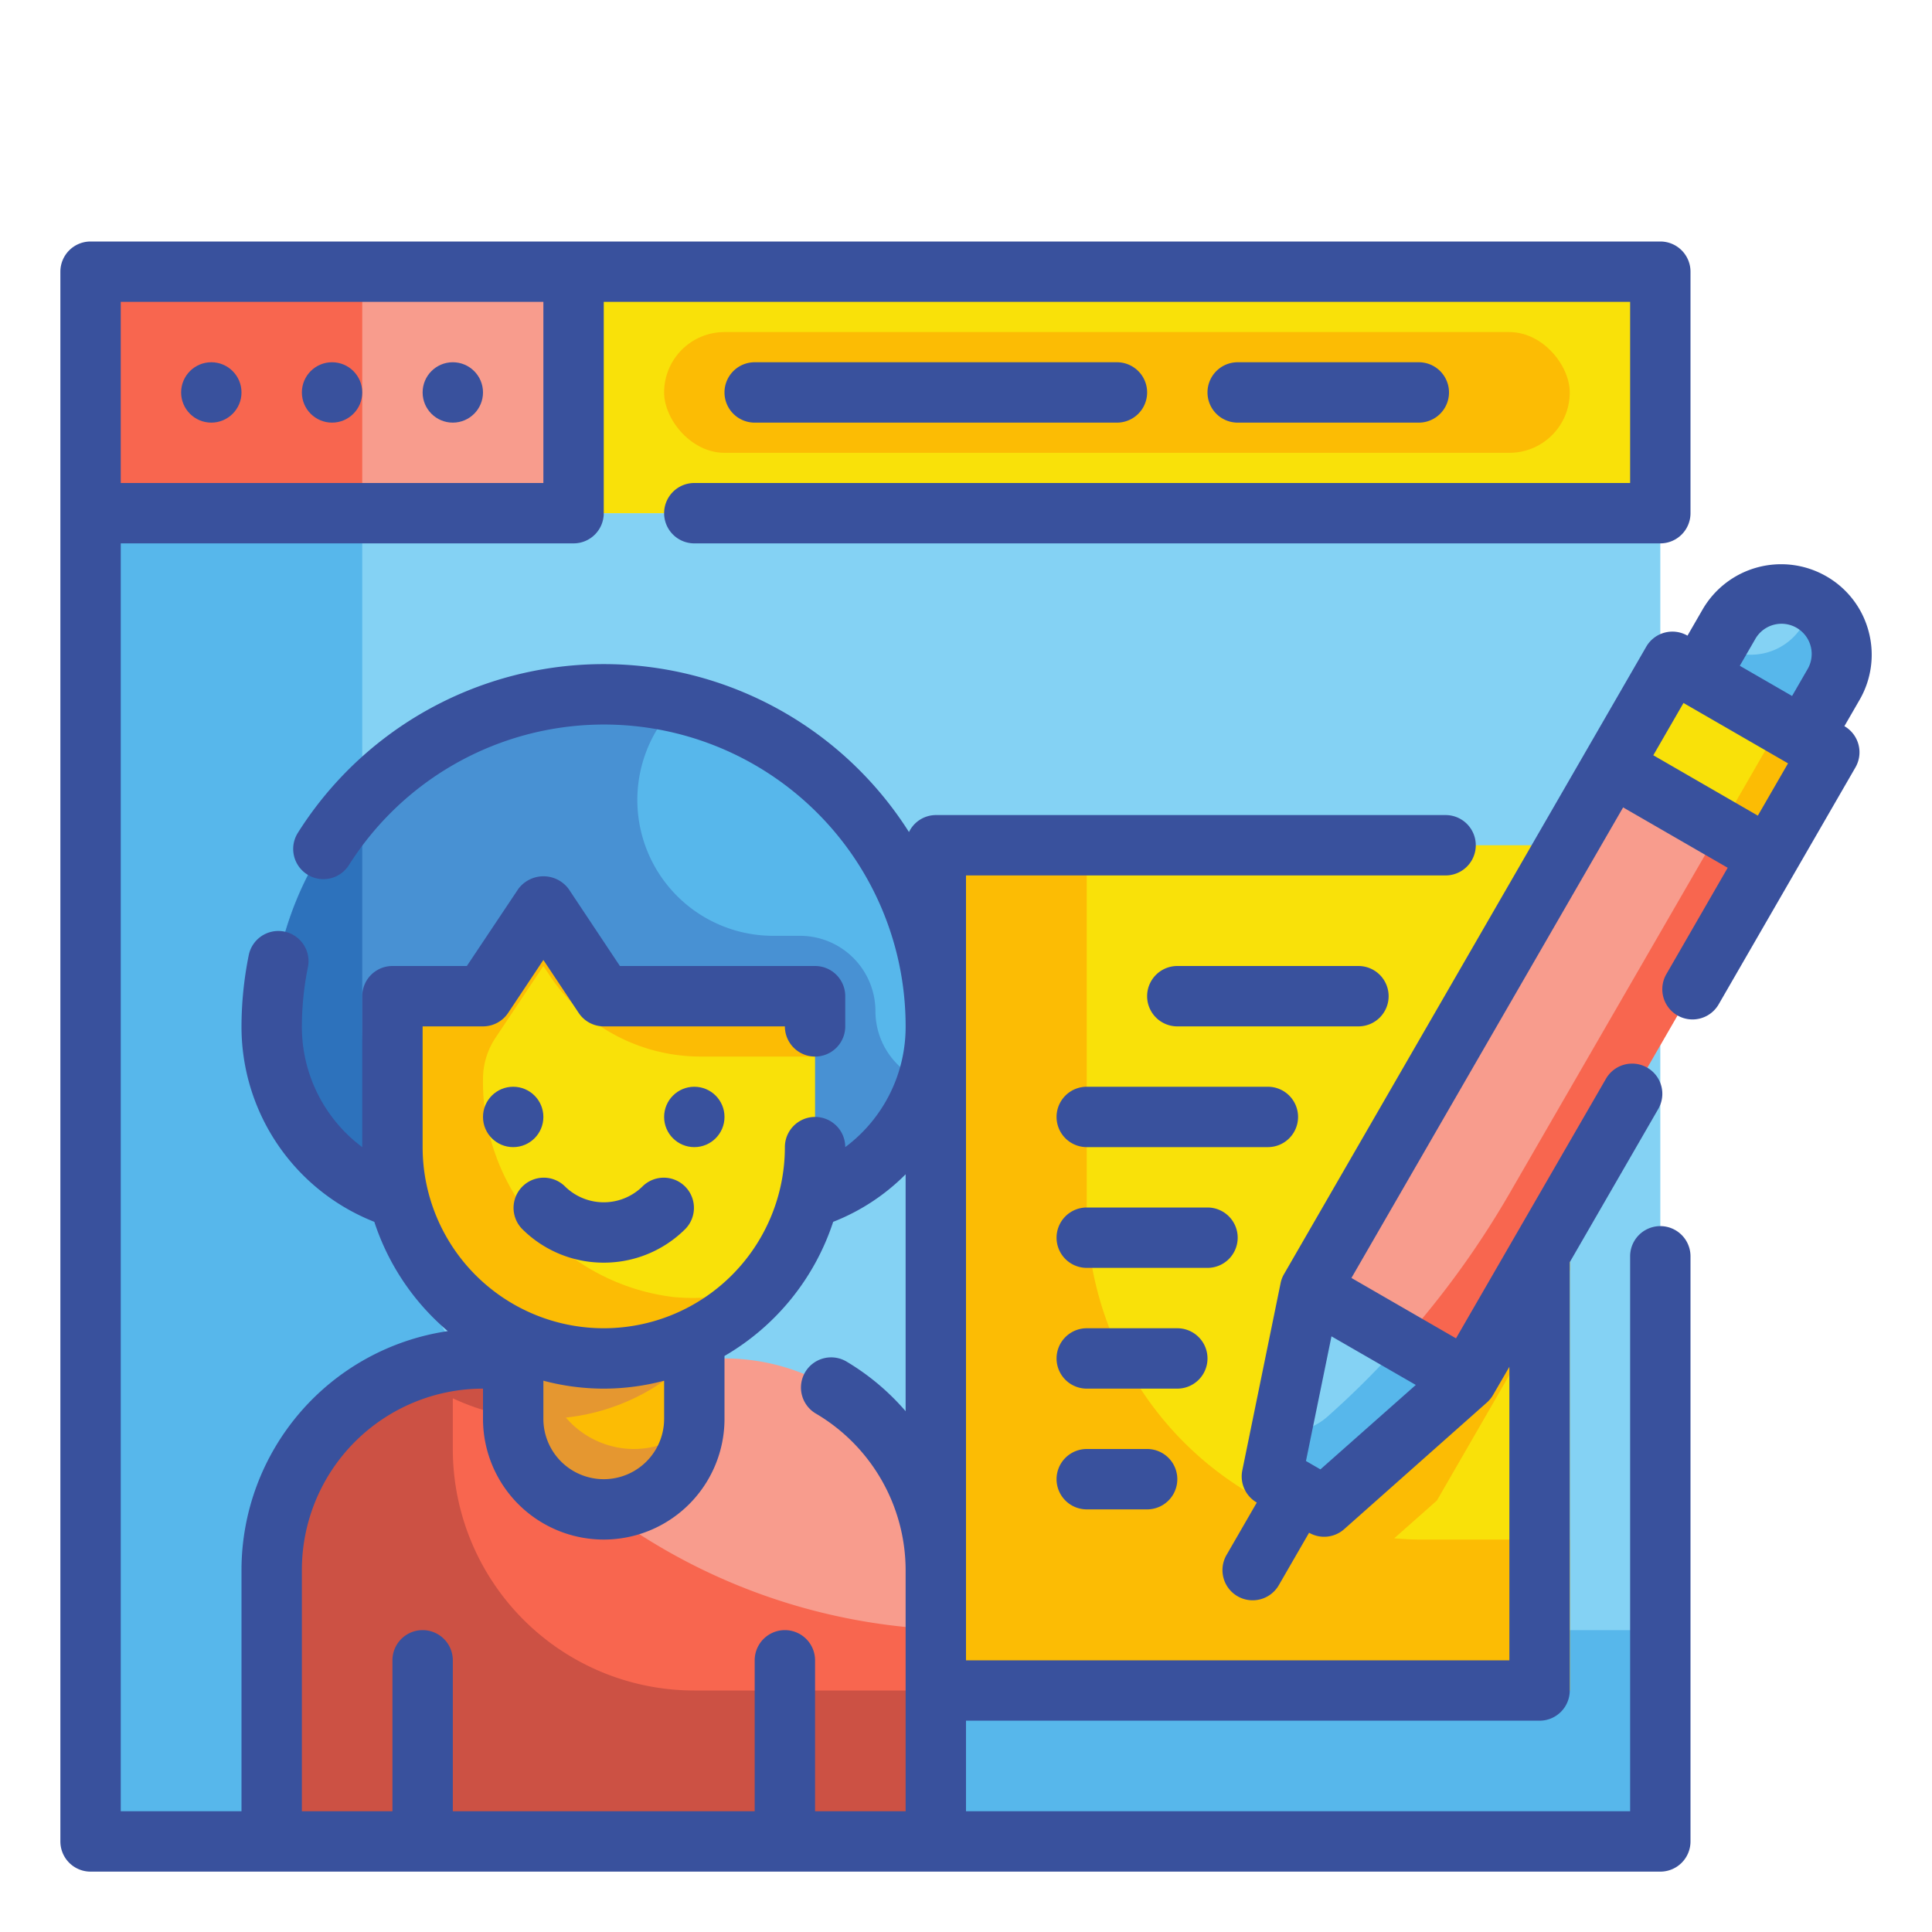
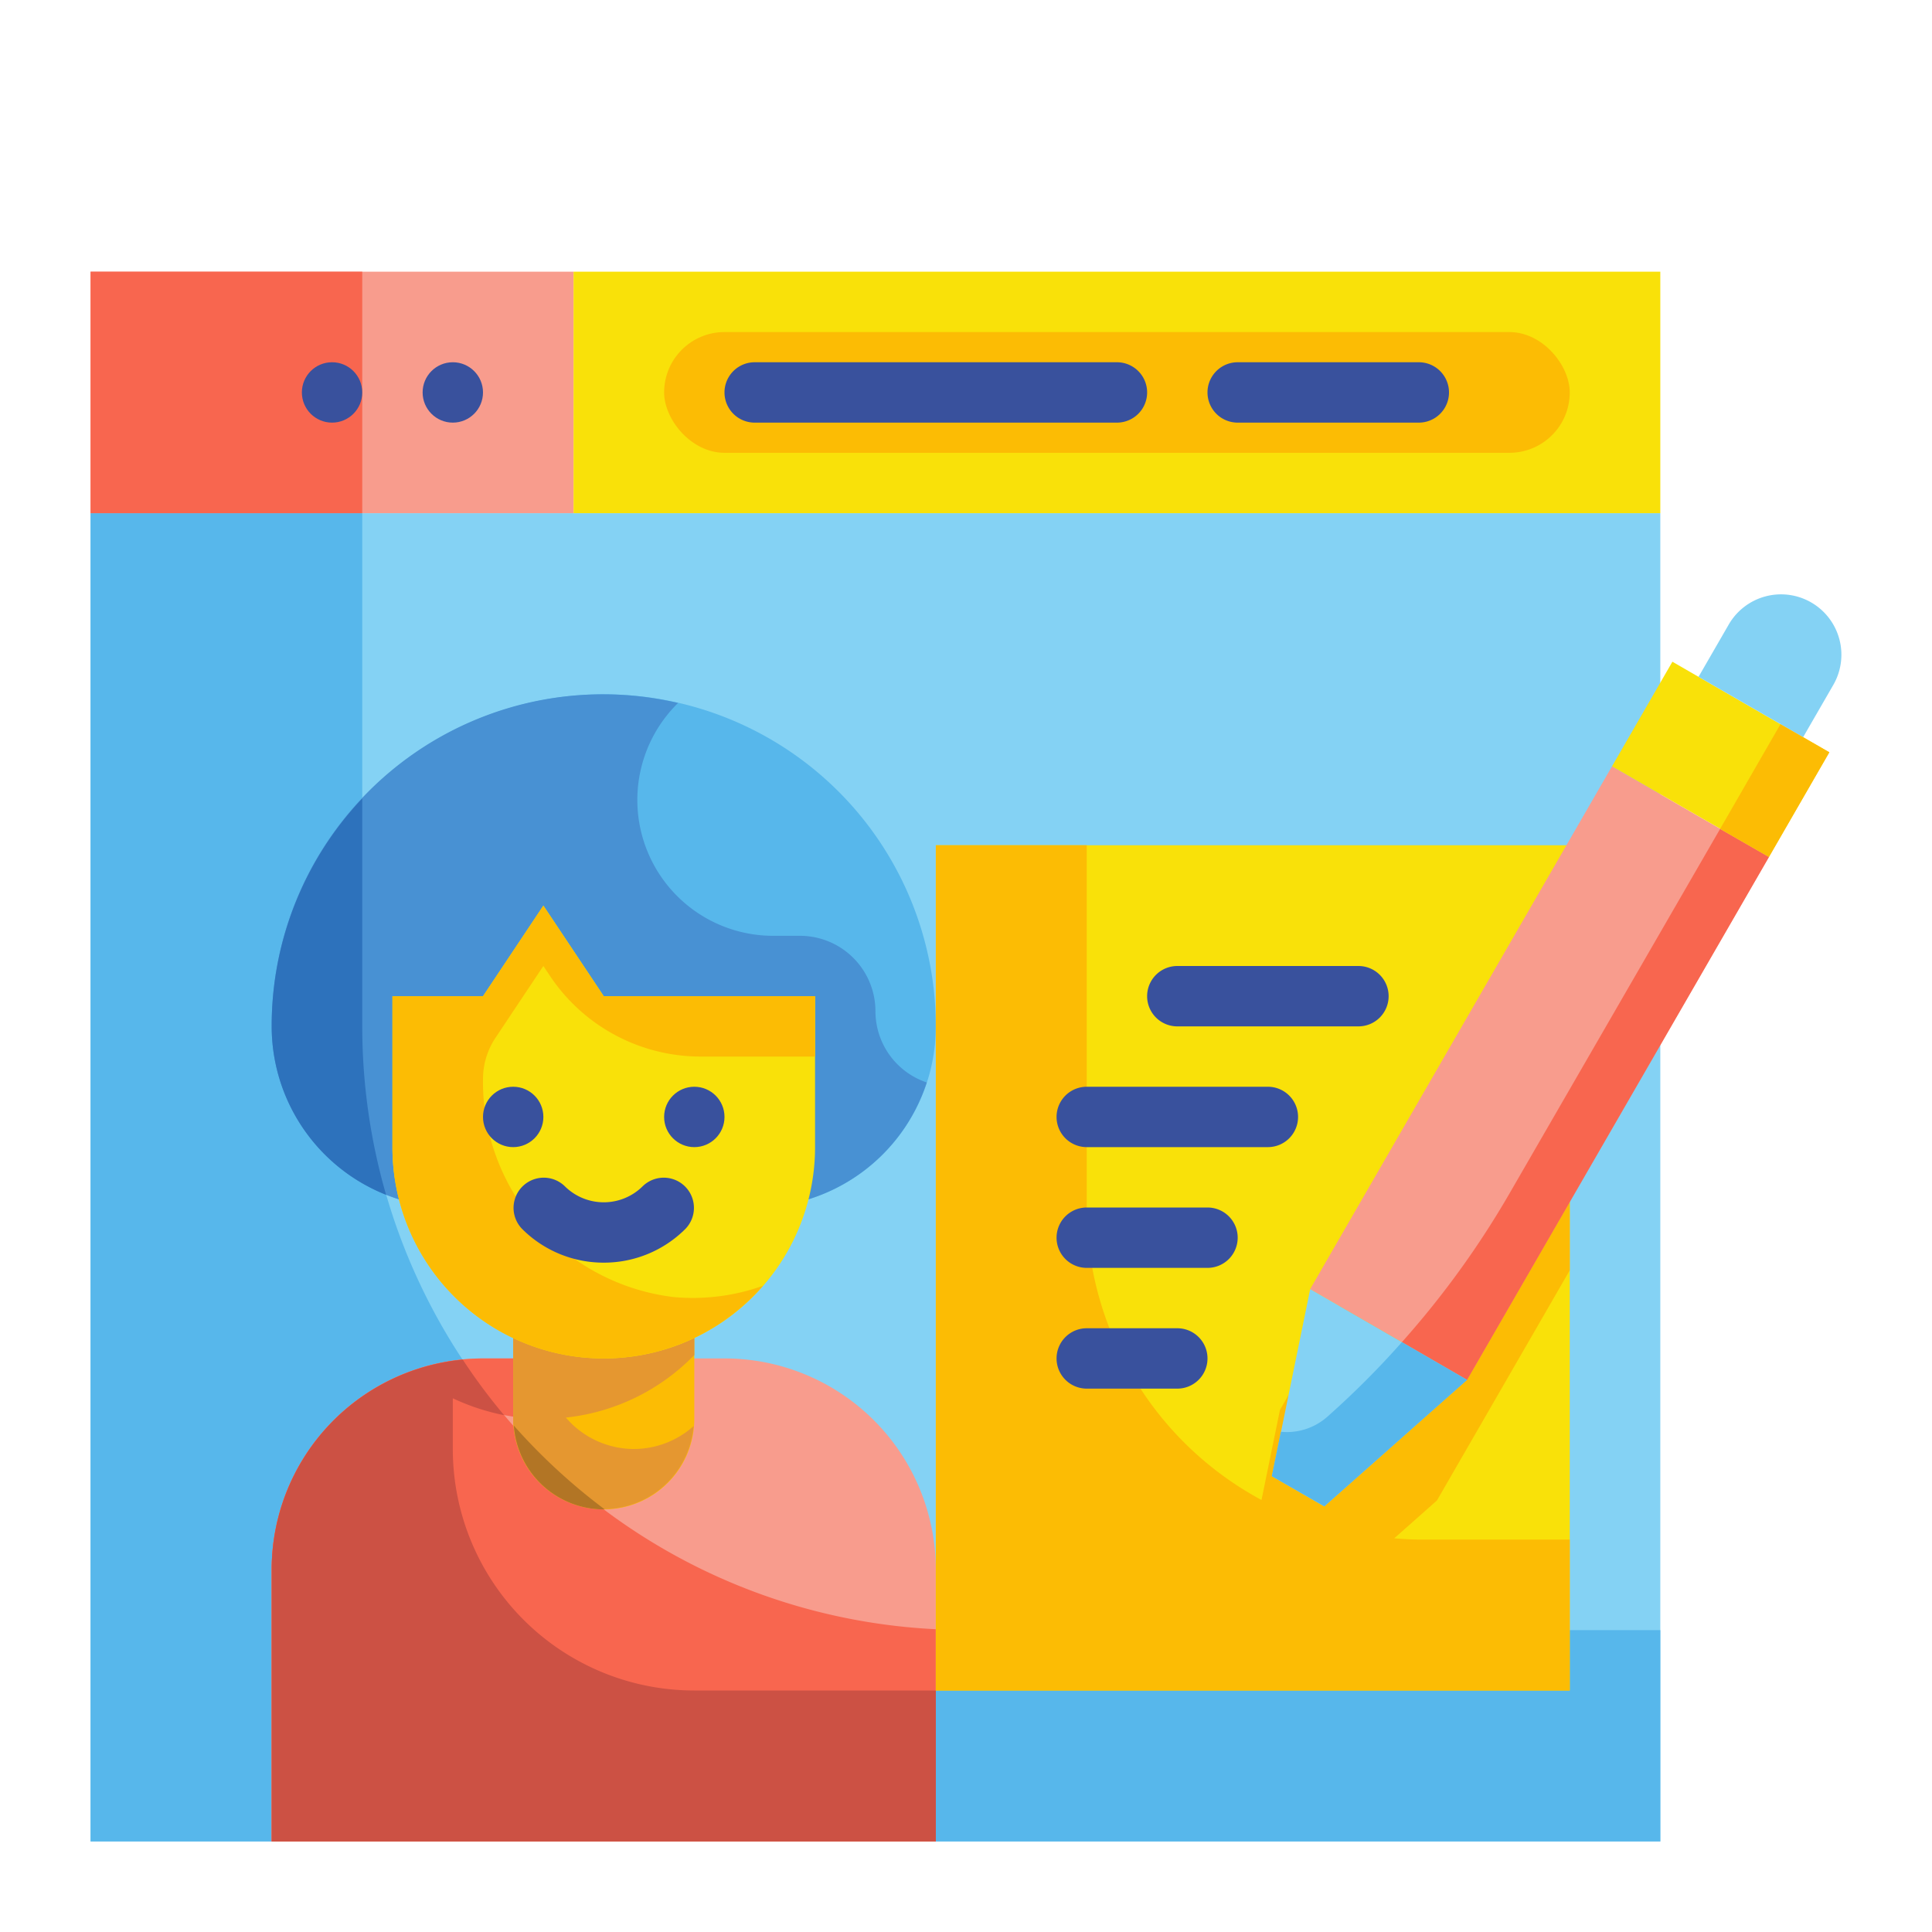
<svg xmlns="http://www.w3.org/2000/svg" height="512" viewBox="0 0 64 64" width="512">
  <g id="Fill_Outline" data-name="Fill Outline">
    <g id="Stroke_copy" data-name="Stroke copy">
      <g>
        <path d="m3 17h52v44h-52z" fill="#84d2f4" />
        <path d="m32 54a20 20 0 0 1 -20-20v-17h-9v44h52v-7z" fill="#57b7eb" />
        <path d="m3 9h16v8h-16z" fill="#f89c8d" />
        <path d="m19 9h36v8h-36z" fill="#f9e109" />
        <g>
          <path d="m16 45h8a7 7 0 0 1 7 7v9a0 0 0 0 1 0 0h-22a0 0 0 0 1 0 0v-9a7 7 0 0 1 7-7z" fill="#f89c8d" />
          <path d="m31 53.97v7.03h-22v-9a6.989 6.989 0 0 1 6.33-6.96 19.94 19.94 0 0 0 15.67 8.93z" fill="#f8664f" />
          <path d="m20 23a11 11 0 0 1 11 11 6 6 0 0 1 -6 6h-10a6 6 0 0 1 -6-6 11 11 0 0 1 11-11z" fill="#57b7eb" />
          <path d="m29 33.5a2.5 2.5 0 0 0 -2.5-2.5h-.89a4.5 4.5 0 0 1 -3.148-7.713 10.969 10.969 0 0 0 -13.462 10.713 6 6 0 0 0 6 6h10a6 6 0 0 0 5.7-4.142 2.492 2.492 0 0 1 -1.7-2.358z" fill="#4891d3" />
          <path d="m23 56a8 8 0 0 1 -8-8v-1.683a6.951 6.951 0 0 0 7.884-1.317h-6.884a7 7 0 0 0 -7 7v9h22v-5z" fill="#f8664f" />
          <path d="m17 42h6a0 0 0 0 1 0 0v5a3 3 0 0 1 -3 3 3 3 0 0 1 -3-3v-5a0 0 0 0 1 0 0z" fill="#fcbc04" />
          <path d="m21 48a2.979 2.979 0 0 1 -2.255-1.041 6.955 6.955 0 0 0 4.255-2.073v-2.886h-6v5a2.993 2.993 0 0 0 5.976.242 2.98 2.98 0 0 1 -1.976.758z" fill="#e59730" />
          <path d="m20 45a7 7 0 0 1 -7-7v-5h3l2-3 2 3h7v5a7 7 0 0 1 -7 7z" fill="#f9e109" />
          <path d="m20 33-2-3-2 3h-3v5a6.994 6.994 0 0 0 12.273 4.594 6.911 6.911 0 0 1 -2.956.373 7.174 7.174 0 0 1 -6.317-7.222 2.463 2.463 0 0 1 .413-1.365l1.587-2.38.219.328a6 6 0 0 0 4.992 2.672h3.789v-2z" fill="#fcbc04" />
          <path d="m26 54a0 0 0 0 1 0 0v5a0 0 0 0 1 0 0h-2a0 0 0 0 1 0 0v-3a2 2 0 0 1 2-2z" fill="#f8664f" />
          <path d="m31 56v5h-22v-9a6.989 6.989 0 0 1 6.33-6.96 19.089 19.089 0 0 0 1.37 1.84 7.372 7.372 0 0 1 -1.7-.56v1.68a8 8 0 0 0 8 8z" fill="#cc5144" />
          <path d="m20 50h.032a20.14 20.14 0 0 1 -3.01-2.774 2.991 2.991 0 0 0 2.978 2.774z" fill="#b27525" />
          <path d="m12.79 39.58a6.006 6.006 0 0 1 -3.79-5.58 10.967 10.967 0 0 1 3-7.55v7.55a20.117 20.117 0 0 0 .79 5.58z" fill="#2d72bc" />
        </g>
        <path d="m31 28h21v28h-21z" fill="#f9e109" />
        <path d="m47 51c-.275 0-.545-.021-.815-.041l1.415-1.253 4.4-7.625v-12l-9.6 16.625-.611 2.983a11 11 0 0 1 -5.789-9.689v-12h-5v28h21v-5z" fill="#fcbc04" />
        <g>
          <path d="m48 25.546h6v20h-6z" fill="#f89c8d" transform="matrix(.866 .5 -.5 .866 24.605 -20.738)" />
          <path d="m43.866 49.902-1.732-1 1.268-6.196 5.196 3z" fill="#84d2f4" />
          <path d="m54 23.153h6v4h-6z" fill="#f9e109" transform="matrix(.866 .5 -.5 .866 20.213 -25.13)" />
          <path d="m59 19.689a2 2 0 0 1 2 2v2a0 0 0 0 1 0 0h-4a0 0 0 0 1 0 0v-2a2 2 0 0 1 2-2z" fill="#84d2f4" transform="matrix(.866 .5 -.5 .866 18.749 -26.594)" />
          <path d="m58.6 28.39-10 17.32-2.16-1.25a29.77 29.77 0 0 0 3.59-4.97l6.95-12.03z" fill="#f8664f" />
          <path d="m48.6 45.71-4.73 4.19-1.74-1 .3-1.47a2.025 2.025 0 0 0 1.53-.49 29.02 29.02 0 0 0 2.48-2.48z" fill="#57b7eb" />
          <path d="m60.6 24.92-2 3.47-1.62-.93 2-3.47.75.43z" fill="#fcbc04" />
-           <path d="m60 19.957-.018-.008a2 2 0 0 1 -2.982 1.472l-.116-.067-.616 1.067 3.464 2 1-1.732a2 2 0 0 0 -.732-2.732z" fill="#57b7eb" />
        </g>
        <path d="m3 9h9v8h-9z" fill="#f8664f" />
        <rect fill="#fcbc04" height="4" rx="2" width="30" x="22" y="11" />
      </g>
    </g>
    <g id="Outline_copy" data-name="Outline copy">
      <g fill="#39519d">
-         <circle cx="7" cy="13" r="1" />
        <circle cx="11" cy="13" r="1" />
        <circle cx="15" cy="13" r="1" />
        <path d="m37 14a1 1 0 0 0 0-2h-12a1 1 0 0 0 0 2z" />
        <path d="m47 14a1 1 0 0 0 0-2h-6a1 1 0 0 0 0 2z" />
-         <path d="m61.9 20.913a2.979 2.979 0 0 0 -1.4-1.822 3.006 3.006 0 0 0 -4.1 1.1l-.5.866a1 1 0 0 0 -1.366.366l-12 20.785a.977.977 0 0 0 -.113.3l-1.268 6.2a1 1 0 0 0 .48 1.066l-1 1.732a1 1 0 1 0 1.732 1l1-1.732a1 1 0 0 0 1.162-.118l4.733-4.2a1.008 1.008 0 0 0 .2-.248l.54-.931v9.723h-18v-26h15.887a1 1 0 0 0 0-2h-16.887a.993.993 0 0 0 -.889.563 11.975 11.975 0 0 0 -20.243.024 1 1 0 0 0 1.69 1.071 9.993 9.993 0 0 1 18.442 5.342 4.969 4.969 0 0 1 -2 4 1 1 0 0 0 -2 0 6 6 0 0 1 -12 0v-4h2a1 1 0 0 0 .832-.445l1.168-1.755 1.168 1.752a1 1 0 0 0 .832.448h6a1 1 0 0 0 2 0v-1a1 1 0 0 0 -1-1h-6.465l-1.7-2.555a1.039 1.039 0 0 0 -1.664 0l-1.706 2.555h-2.465a1 1 0 0 0 -1 1v5a4.971 4.971 0 0 1 -2-4 9.986 9.986 0 0 1 .2-1.961 1 1 0 1 0 -1.961-.393 12.061 12.061 0 0 0 -.239 2.354 6.945 6.945 0 0 0 4.4 6.475 8.006 8.006 0 0 0 2.434 3.62 8.006 8.006 0 0 0 -6.834 7.905v8h-4v-42h15a1 1 0 0 0 1-1v-7h34v6h-31a1 1 0 0 0 0 2h32a1 1 0 0 0 1-1v-8a1 1 0 0 0 -1-1h-52a1 1 0 0 0 -1 1v52a1 1 0 0 0 1 1h52a1 1 0 0 0 1-1v-19.383a1 1 0 1 0 -2 0v18.383h-22v-3h19a1 1 0 0 0 1-1v-14.187l2.933-5.079a1 1 0 0 0 -1.733-1l-4.968 8.6-3.464-2 9-15.588 3.464 2-2.032 3.524a1 1 0 0 0 1.733 1l4.531-7.849a1 1 0 0 0 -.366-1.366l.5-.866a2.983 2.983 0 0 0 .302-2.276zm-57.9-10.913h14v6h-14zm18 35.737v1.263a2 2 0 0 1 -4 0v-1.263a7.736 7.736 0 0 0 4 0zm5 14.263v-5a1 1 0 0 0 -2 0v5h-10v-5a1 1 0 0 0 -2 0v5h-3v-8a6.006 6.006 0 0 1 6-6v1a4 4 0 0 0 8 0v-2.082a8.032 8.032 0 0 0 3.6-4.443 6.963 6.963 0 0 0 2.4-1.575v7.848a7.954 7.954 0 0 0 -1.933-1.629 1 1 0 1 0 -1.019 1.72 6.031 6.031 0 0 1 2.952 5.161v8zm31.134-38.811a1 1 0 1 1 1.731 1l-.5.866-1.732-1zm-14.393 27.486-.239-.138-.24-.139.845-4.13 2.793 1.61zm11.027-23.656 1-1.732 3.463 2-1 1.732z" />
        <path d="m46 33a1 1 0 0 0 -1-1h-6a1 1 0 0 0 0 2h6a1 1 0 0 0 1-1z" />
        <path d="m43 37a1 1 0 0 0 -1-1h-6a1 1 0 0 0 0 2h6a1 1 0 0 0 1-1z" />
        <path d="m41 41a1 1 0 0 0 -1-1h-4a1 1 0 0 0 0 2h4a1 1 0 0 0 1-1z" />
        <path d="m40 45a1 1 0 0 0 -1-1h-3a1 1 0 0 0 0 2h3a1 1 0 0 0 1-1z" />
-         <path d="m36 48a1 1 0 0 0 0 2h2a1 1 0 0 0 0-2z" />
        <circle cx="23" cy="37" r="1" />
        <circle cx="17" cy="37" r="1" />
        <path d="m20 41.827a3.814 3.814 0 0 0 2.707-1.12 1 1 0 0 0 -1.414-1.414 1.831 1.831 0 0 1 -2.586 0 1 1 0 0 0 -1.414 1.414 3.814 3.814 0 0 0 2.707 1.12z" />
      </g>
    </g>
  </g>
</svg>